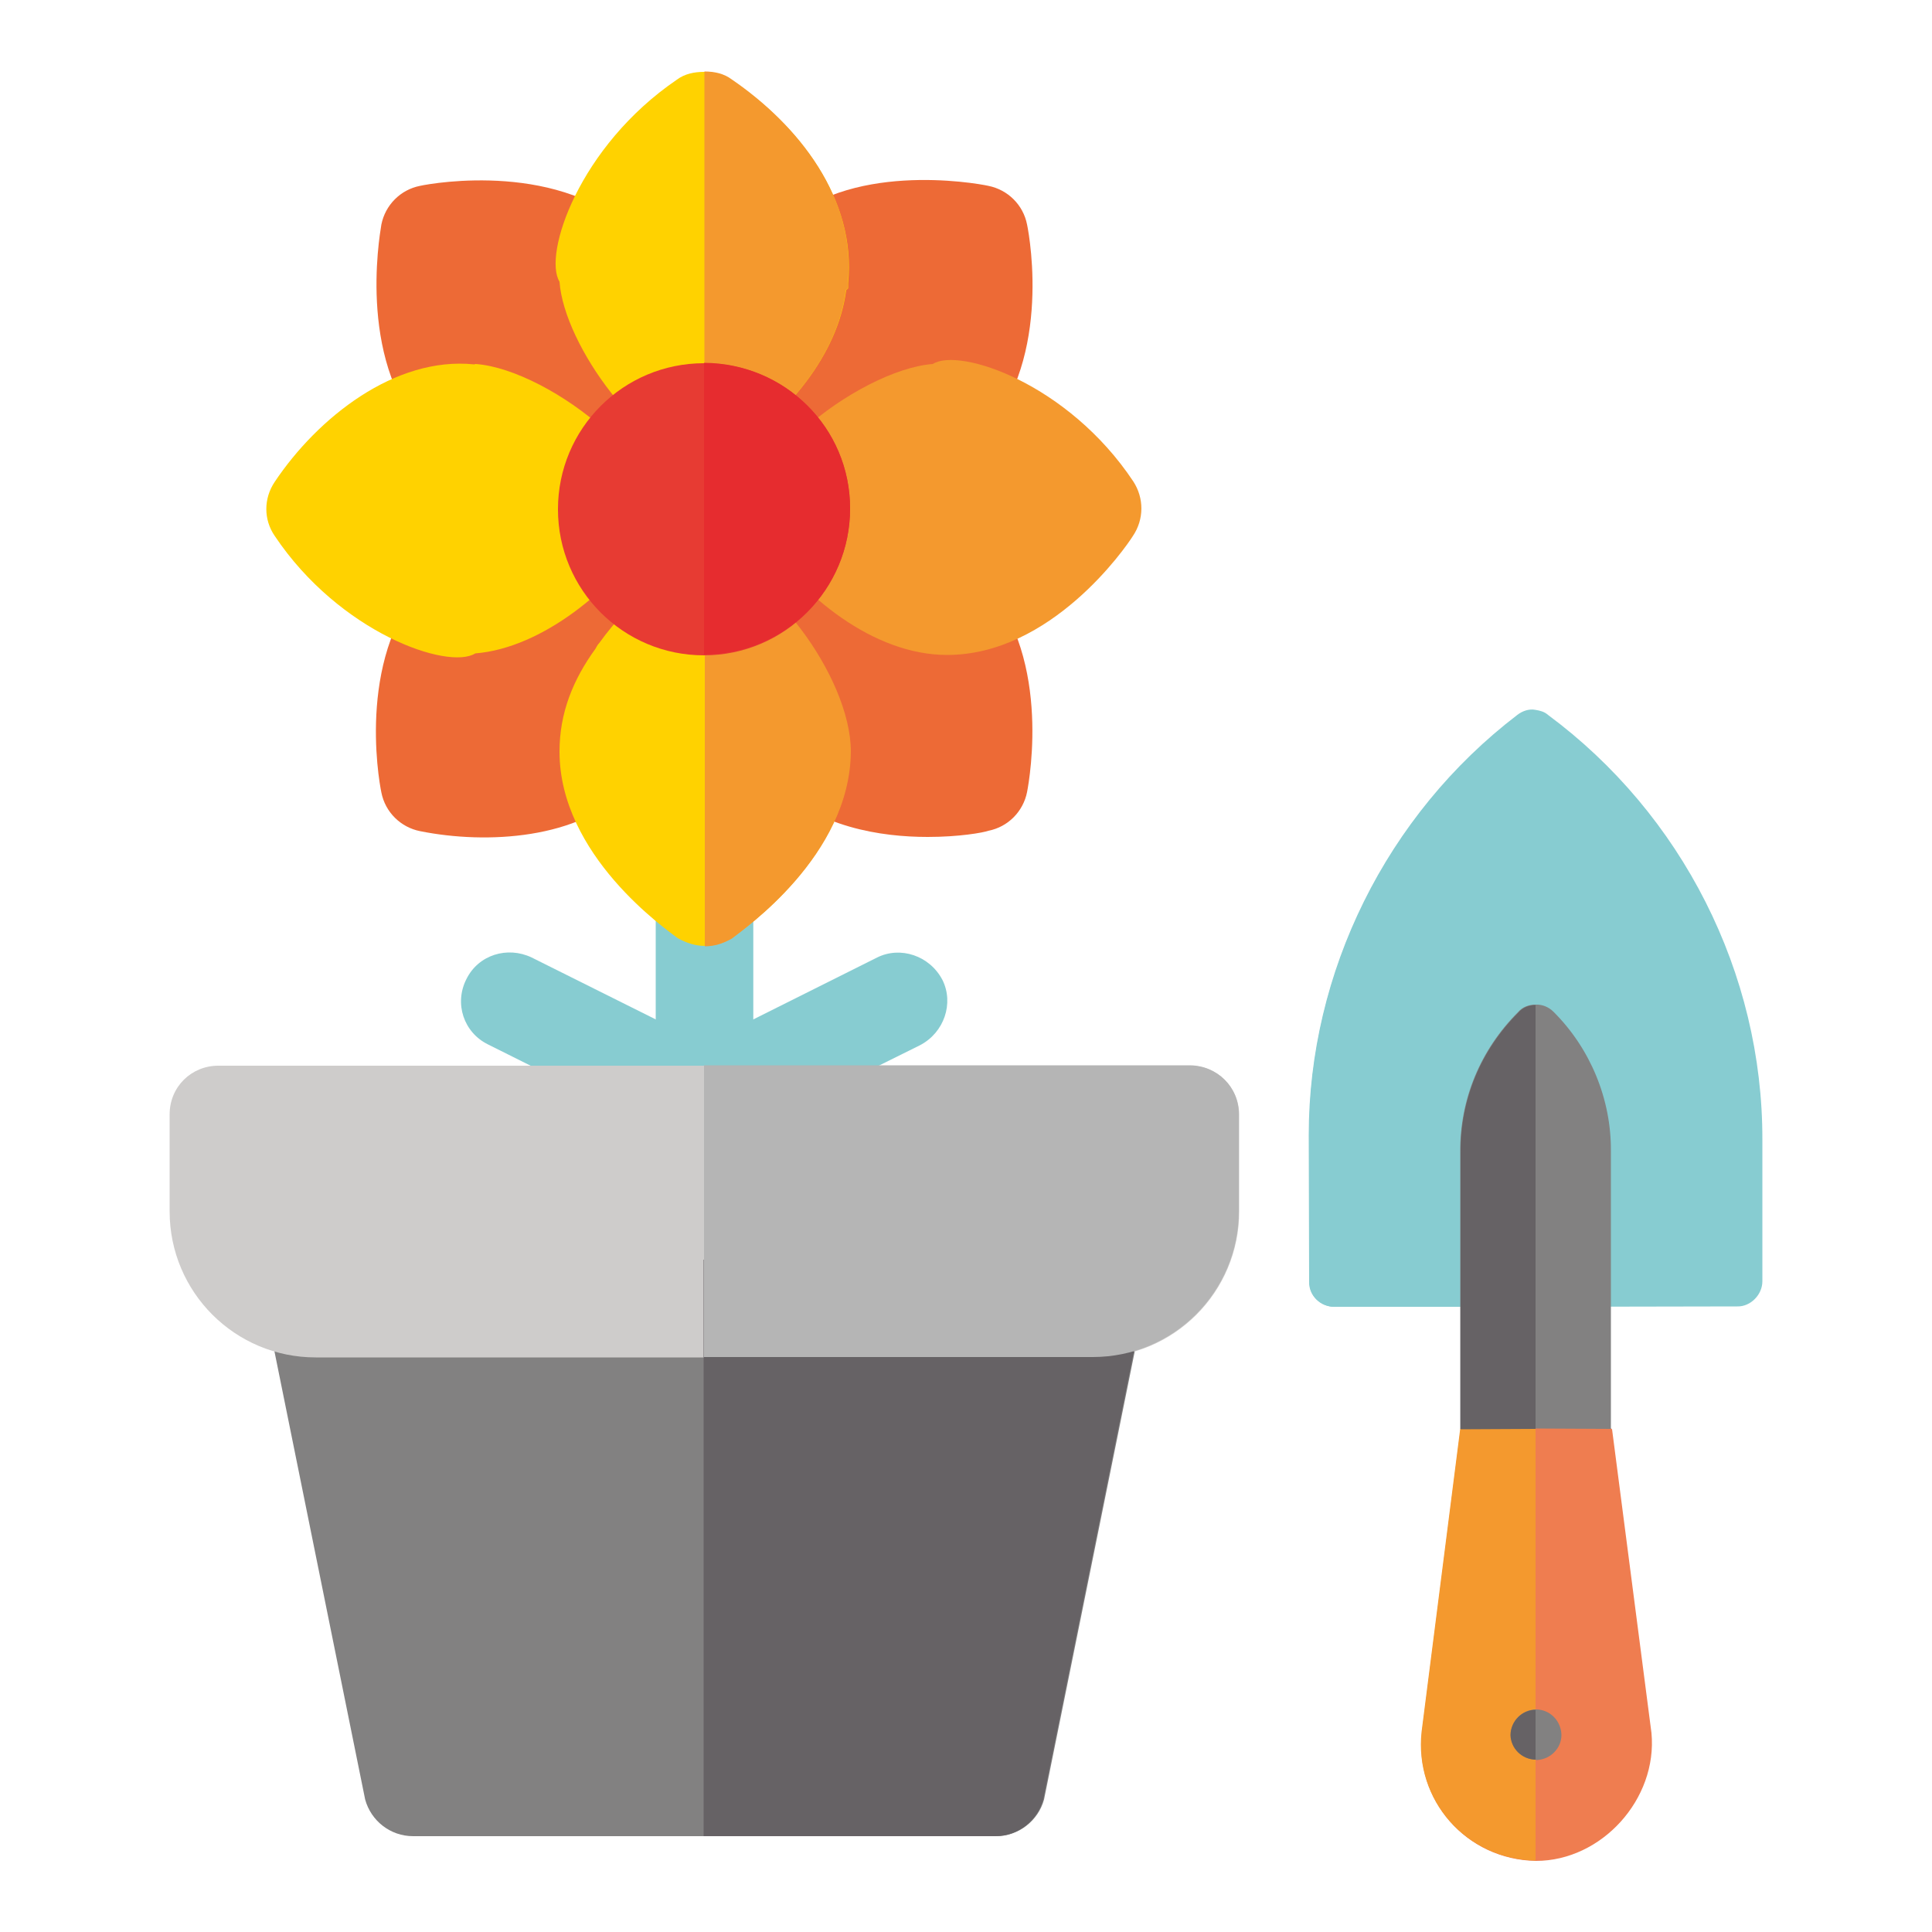
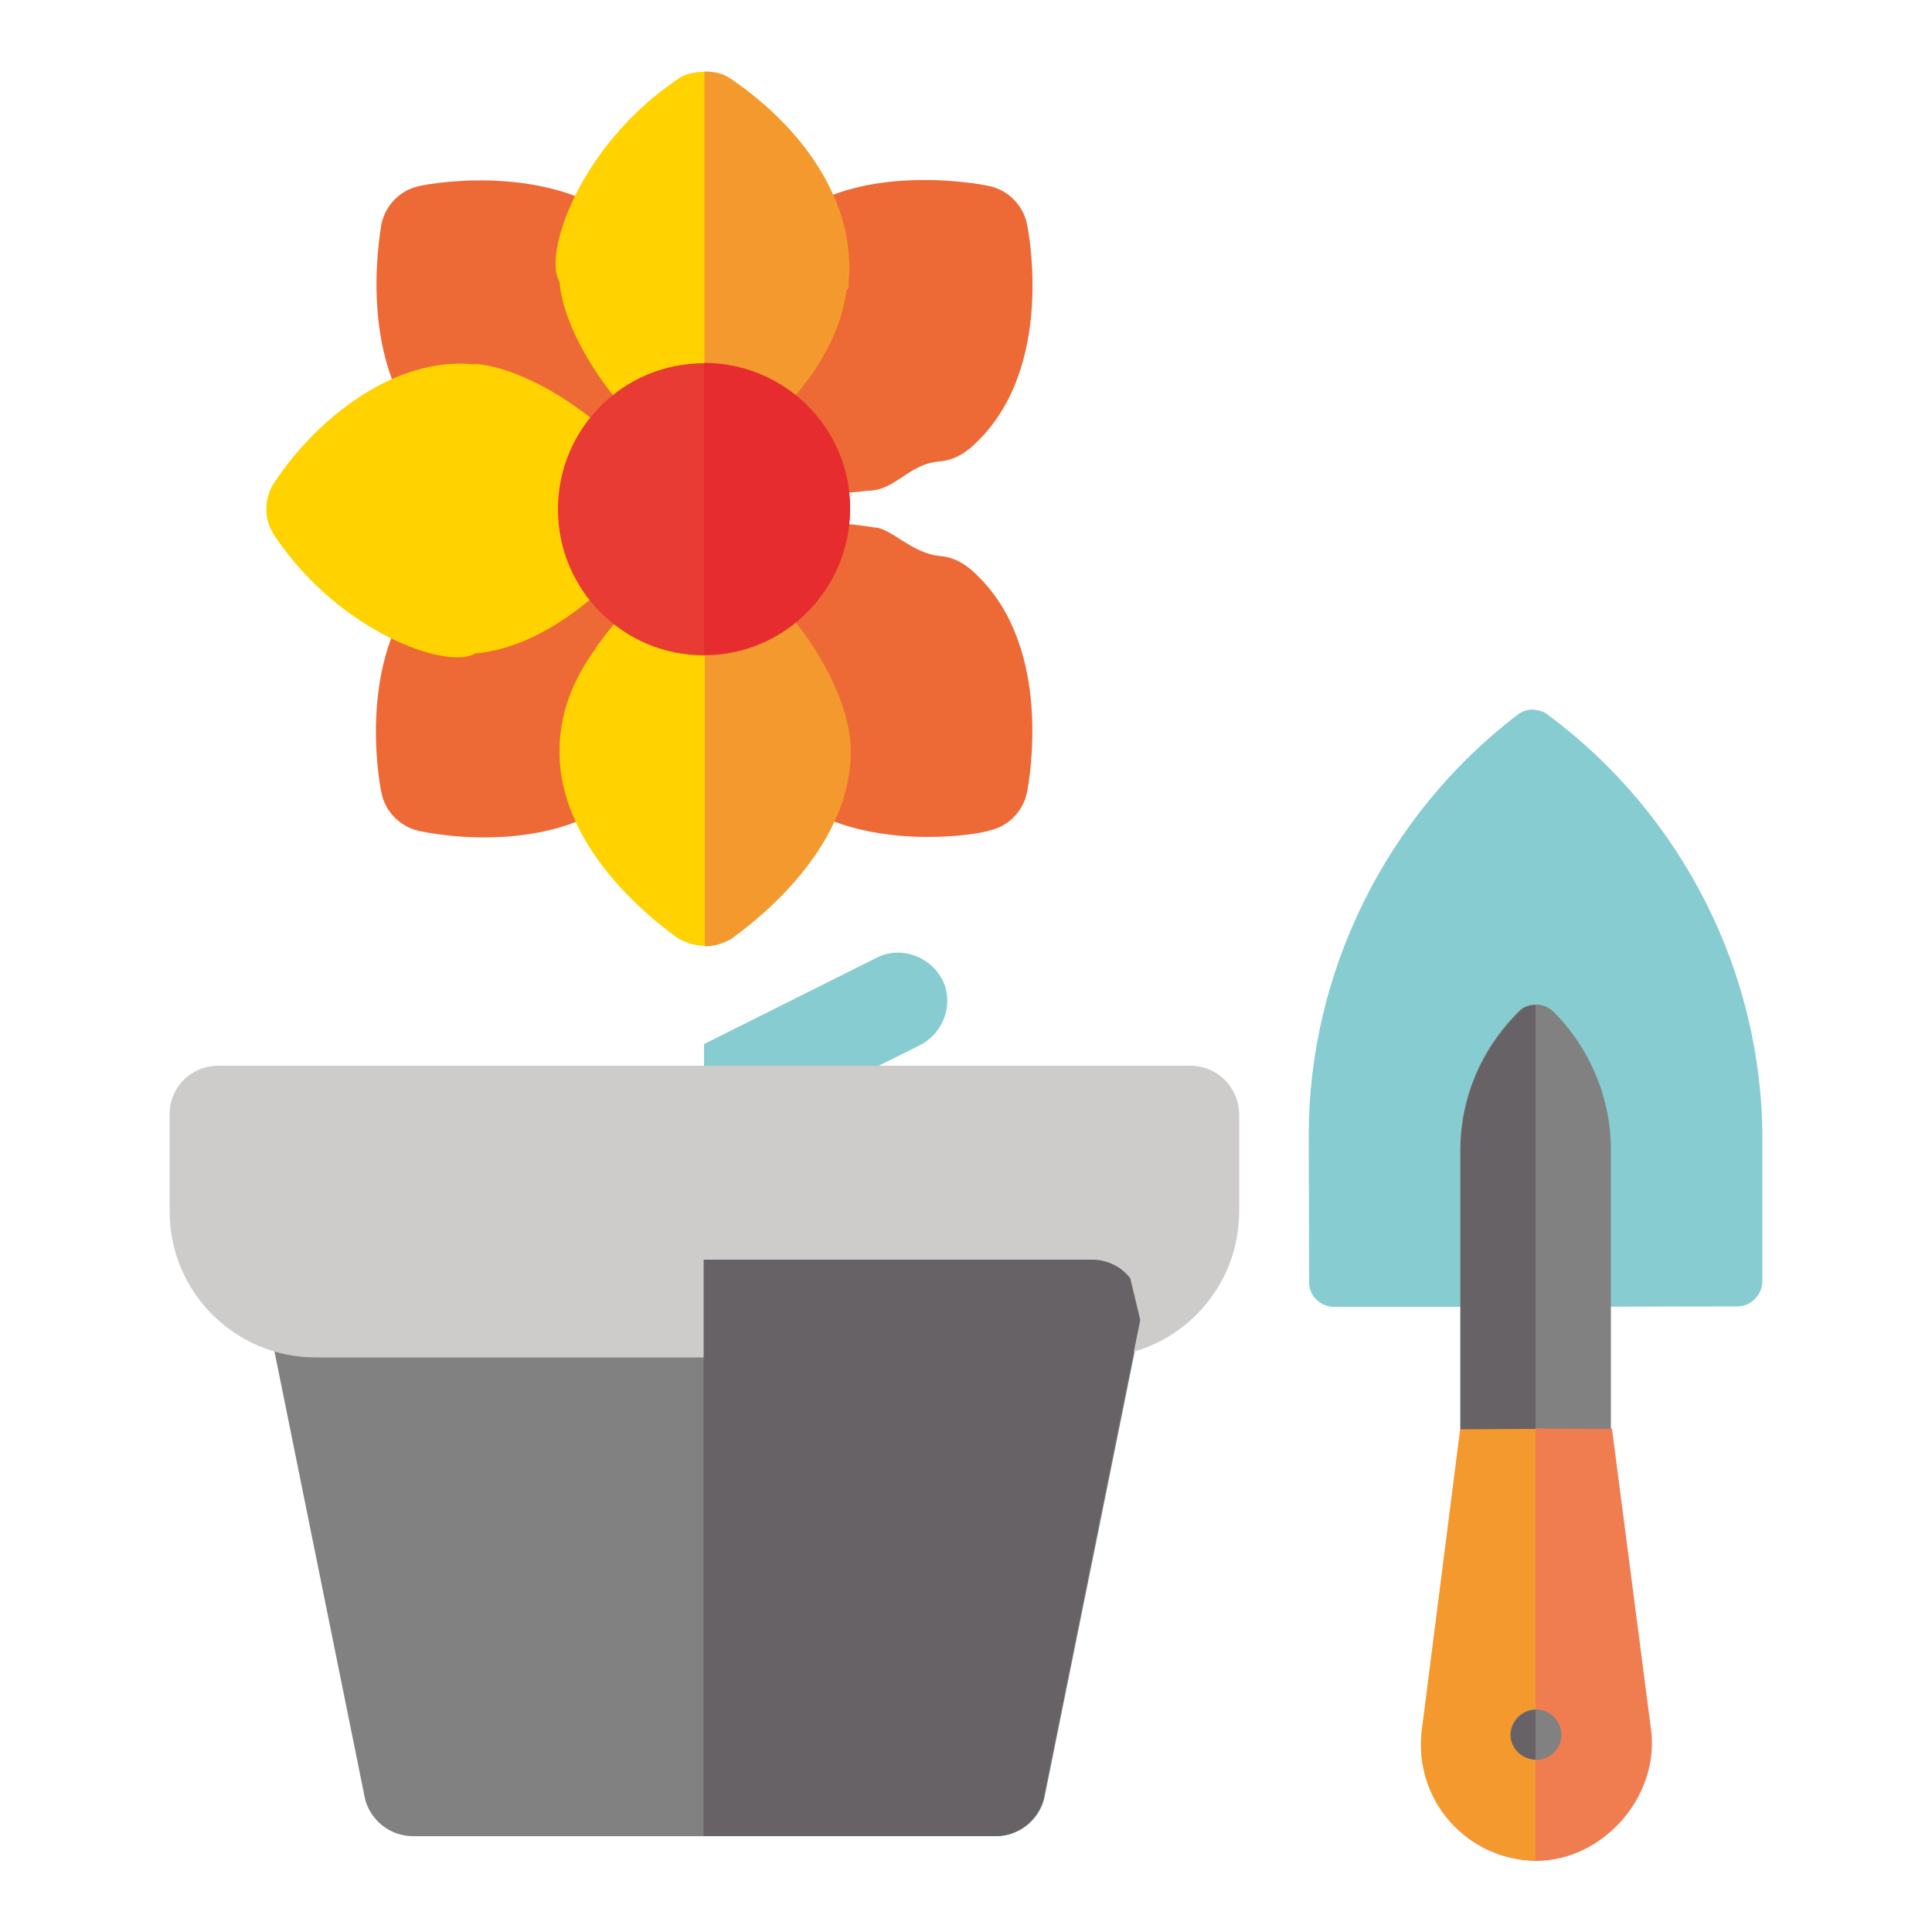
<svg xmlns="http://www.w3.org/2000/svg" version="1.1" id="Capa_1" x="0px" y="0px" viewBox="0 0 50 50" style="enable-background:new 0 0 50 50;" xml:space="preserve">
  <style type="text/css">
	.st0{fill:#666265;}
	.st1{fill:#B5B5B5;}
	.st2{fill:#CECCCB;}
	.st3{fill:#F4992E;}
	.st4{fill:#87CCD1;}
	.st5{fill:#EF7D50;}
	.st6{fill:#E5E2E1;}
	.st7{fill:#8ACDD1;}
	.st8{fill:#B3B2B1;}
	.st9{fill:#F49934;}
	.st10{fill:#666264;}
	.st11{fill:#89CCD0;}
	.st12{fill:#F1EFF0;}
	.st13{fill:#FFD200;}
	.st14{fill:#F4982D;}
	.st15{fill:#EF7C4F;}
	.st16{fill:#00ACB5;}
	.st17{fill:#F2CA12;}
	.st18{fill:#F3B873;}
	.st19{fill:#BAE1EB;}
	.st20{fill:#909192;}
	.st21{fill:#DFDCDC;}
	.st22{fill:none;stroke:#DFDCDC;stroke-width:1.442;stroke-linecap:round;stroke-linejoin:round;stroke-miterlimit:10;}
	.st23{fill:none;}
	.st24{fill:#E5E2E2;}
	.st25{fill:#878893;}
	.st26{fill:#919293;}
	.st27{fill:#B7DFE3;}
	.st28{fill:#B5B4B4;}
	.st29{clip-path:url(#SVGID_2_);}
	.st30{fill:#828181;}
	.st31{fill:#ED6A36;}
	.st32{fill:#F4F2F3;}
	.st33{fill:#E6E3E3;}
	.st34{fill:#FFFFFF;}
	.st35{fill:#BEBFC0;}
	.st36{fill:#DBD8D7;}
	.st37{fill:#FCC637;}
	.st38{fill:#F28F7D;}
	.st39{fill:#50494E;}
	.st40{fill:#9B9C9C;}
	.st41{fill:#EC6824;}
	.st42{fill:#F18622;}
	.st43{fill:#E73B33;}
	.st44{fill:#E62C2F;}
	.st45{fill:#87CCD1;stroke:#87CCD1;stroke-width:0.238;stroke-miterlimit:10;}
	.st46{fill:#E99534;}
	.st47{fill:url(#SVGID_3_);}
	.st48{fill:url(#SVGID_4_);}
	.st49{fill:url(#SVGID_5_);}
	.st50{opacity:0.1;fill:#2B2123;enable-background:new    ;}
	.st51{fill:#82C3C8;}
	.st52{fill:url(#SVGID_6_);}
	.st53{fill:url(#SVGID_7_);}
	.st54{fill:url(#SVGID_8_);}
	.st55{fill:#84C3C7;}
	.st56{fill:#00A3AB;}
	.st57{fill:#D0CECE;}
	.st58{opacity:0.15;}
	.st59{fill:#393235;}
	.st60{fill:#DDDADA;}
	.st61{fill:#F1872D;}
	.st62{fill:#9CD4D8;}
	.st63{fill:#E37E18;}
	.st64{fill:#F59A20;}
</style>
  <g>
    <g>
      <g>
        <path class="st31" d="M10.87,21.51c-0.5-0.1-0.9-0.49-1-1c-0.08-0.38-0.65-3.68,1.25-5.58c0.8-0.81,1.11-0.28,2.09-1.03     c0.15-0.11,0.39-0.23,0.61-0.26c3.65-0.58,4.36,0.75,3.91,3.83c-0.03,0.24-0.1,0.48-0.25,0.66c-0.73,0.95-0.31,1.66-1.24,2.28     C15,21.71,12.61,21.86,10.87,21.51z M16.49,17.39h0.03H16.49z" />
        <path class="st31" d="M13.84,12.67c-0.39,0-0.68-0.18-0.86-0.44c-0.98-0.56-1.03-0.01-1.85-0.85C9.24,9.5,9.81,6.18,9.87,5.81     c0.1-0.5,0.49-0.9,1-1c0.36-0.08,3.68-0.65,5.59,1.25c0.9,0.94,0.21,1.08,1.03,2.09c0.18,0.23,0.28,0.5,0.28,0.79     C18.34,12.39,17.02,13.16,13.84,12.67z M16.44,11.39h0.03H16.44z" />
      </g>
      <path class="st13" d="M12.31,9.42c-0.01,0-0.03,0.01-0.04,0.01c-2.05-0.21-4.05,1.38-5.16,3.04c-0.29,0.43-0.29,0.98,0,1.4    c1.68,2.51,4.49,3.48,5.19,3.04c1.75-0.14,3.58-1.69,4.45-3.05C17.76,12.32,14.25,9.56,12.31,9.42z" />
      <g>
        <path class="st31" d="M21.39,12.77c-2.21,0-2.53-0.55-2.66-1.41c-0.05-0.4-0.19-1.48,0-2.6c0-0.39,0.18-0.68,0.44-0.86     c0.5-0.86,0.13-1.38,1.01-1.99c1.73-1.75,5.04-1.18,5.4-1.1c0.5,0.1,0.9,0.49,1,1c0.08,0.38,0.65,3.68-1.25,5.58     c-0.29,0.3-0.59,0.51-1,0.55C23.5,12,23.19,12.7,22.45,12.7C22.09,12.75,21.72,12.77,21.39,12.77z M24.24,10.67h0.03H24.24z" />
        <path class="st31" d="M24.01,21.66c-1.21,0-2.86-0.25-4.01-1.39c-0.83-0.84-0.28-1-0.96-2.03c-0.21-0.23-0.34-0.53-0.34-0.85     c-0.64-3.54,0.99-4.2,3.93-3.74c0.41,0,0.99,0.69,1.71,0.74c0.41,0.04,0.71,0.25,1,0.55c1.89,1.89,1.31,5.2,1.24,5.56     c-0.1,0.5-0.49,0.9-1,1C25.44,21.55,24.82,21.66,24.01,21.66z M25.35,20.29h0.03H25.35z" />
      </g>
-       <path class="st3" d="M29.33,12.46c-1.68-2.53-4.5-3.48-5.19-3.04c-1.94,0.15-5.49,2.89-4.44,4.45c1.05,1.55,2.9,3.08,4.81,3.08    c2.69,0,4.61-2.76,4.81-3.08C29.61,13.44,29.61,12.89,29.33,12.46z" />
      <g>
-         <path class="st4" d="M19.49,23.22v5.28c0,0.7-0.55,1.26-1.26,1.26c-0.71,0-1.26-0.55-1.26-1.26v-5.28c0-0.7,0.55-1.26,1.26-1.26     C18.94,21.96,19.49,22.52,19.49,23.22z" />
-         <path class="st4" d="M18.22,29.68c-0.19,0-0.38-0.04-0.56-0.14l-5.03-2.51c-0.63-0.31-0.88-1.06-0.56-1.69     c0.31-0.63,1.06-0.86,1.69-0.56l5.03,2.51c0.63,0.31,0.88,1.06,0.56,1.69C19.14,29.43,18.69,29.68,18.22,29.68z" />
-       </g>
+         </g>
      <g>
        <path class="st4" d="M18.77,29.55c-0.18,0.08-0.35,0.13-0.55,0.13v-2.66l4.48-2.24c0.6-0.3,1.36-0.05,1.69,0.58     c0.3,0.6,0.05,1.36-0.58,1.69L18.77,29.55z" />
-         <path class="st4" d="M19.49,23.22v5.28c0,0.7-0.55,1.26-1.26,1.26v-7.8C18.94,21.96,19.49,22.52,19.49,23.22z" />
      </g>
      <path class="st13" d="M22,19.45c0,2.69-2.76,4.6-3.06,4.83c-0.23,0.13-0.45,0.2-0.7,0.2c-0.25,0-0.48-0.08-0.7-0.2    c-0.3-0.23-3.06-2.14-3.06-4.83c0-1,0.35-1.86,0.93-2.66c0.03-0.05,0.05-0.1,0.1-0.15c0.83-1.16,1.91-1.91,2.04-1.99    c0.2-0.15,0.45-0.2,0.7-0.18C19.81,14.6,22,17.51,22,19.45z" />
      <path class="st3" d="M18.94,24.29c-0.23,0.13-0.45,0.2-0.7,0.2V14.47c1.59,0.13,3.78,3.04,3.78,4.98    C22,22.15,19.24,24.05,18.94,24.29z" />
      <path class="st13" d="M21.95,7.33v0.13c-0.03,0.03-0.03,0.03-0.05,0.05c-0.23,1.71-1.54,3.19-2.94,4.18    c-0.23,0.15-0.45,0.2-0.73,0.2c-1.56-0.13-3.63-2.94-3.75-4.6c-0.43-0.7,0.5-3.5,3.04-5.23c0.2-0.15,0.45-0.2,0.7-0.2    s0.5,0.05,0.7,0.2C20.66,3.23,22.17,5.15,21.95,7.33z" />
      <path class="st3" d="M18.96,11.69c-0.23,0.15-0.45,0.2-0.73,0.2V1.85c0.25,0,0.5,0.05,0.7,0.2c1.74,1.19,3.24,3.09,3.01,5.28v0.13    c-0.03,0.03-0.03,0.03-0.05,0.05C21.67,9.22,20.36,10.7,18.96,11.69z" />
      <path class="st43" d="M18.22,9.4c-2.09,0-3.78,1.69-3.78,3.78s1.69,3.78,3.78,3.78S22,15.25,22,13.16S20.31,9.4,18.22,9.4z" />
      <path class="st44" d="M22,13.16c0,2.09-1.69,3.78-3.78,3.78V9.39C20.31,9.4,22,11.07,22,13.16z" />
      <path class="st30" d="M29.26,33.08c-0.23-0.3-0.6-0.48-0.98-0.48H8.17c-0.38,0-0.75,0.18-0.98,0.48c-0.25,0.3-0.33,0.7-0.25,1.09    l2.51,12.4c0.15,0.55,0.65,0.95,1.24,0.95h15.09c0.58,0,1.09-0.4,1.24-0.95l2.51-12.4C29.6,33.78,29.51,33.38,29.26,33.08z" />
      <path class="st2" d="M30.8,27.58H5.65c-0.7,0-1.26,0.55-1.26,1.26v2.51c0,2.09,1.69,3.78,3.78,3.78h20.12    c2.09,0,3.78-1.69,3.78-3.78v-2.51C32.06,28.13,31.5,27.58,30.8,27.58z" />
-       <path class="st0" d="M29.51,34.16L27,46.57c-0.15,0.55-0.65,0.95-1.24,0.95h-7.55V32.6h10.06c0.38,0,0.75,0.18,0.98,0.48    C29.51,33.38,29.6,33.78,29.51,34.16z" />
-       <path class="st1" d="M32.06,28.83v2.51c0,2.09-1.69,3.78-3.78,3.78H18.22v-7.55H30.8C31.5,27.58,32.06,28.13,32.06,28.83z" />
+       <path class="st0" d="M29.51,34.16L27,46.57c-0.15,0.55-0.65,0.95-1.24,0.95h-7.55V32.6h10.06c0.38,0,0.75,0.18,0.98,0.48    z" />
    </g>
    <g>
      <path class="st4" d="M40.06,18.5c-0.09-0.08-0.2-0.11-0.33-0.13c-0.16-0.03-0.33,0.03-0.46,0.13c-3.39,2.59-5.4,6.66-5.4,10.88    l0.01,3.79c-0.01,0.36,0.29,0.65,0.65,0.65h5.2l5.23-0.01c0.34,0.01,0.65-0.3,0.65-0.65V29.5C45.62,25.18,43.53,21.07,40.06,18.5z    " />
      <path class="st4" d="M39.74,18.39c-0.16-0.03-0.33,0.03-0.46,0.13c-3.39,2.58-5.4,6.65-5.4,10.86l0.01,3.79    c-0.01,0.36,0.29,0.65,0.65,0.65h5.2L39.74,18.39L39.74,18.39z" />
      <path class="st5" d="M41.72,36.99L41.72,36.99l-0.73-0.56l-1.24-0.01l-1.15,0.01l-0.79,0.55c0,0,0,0-0.01,0.01l-1,7.84    c-0.19,1.76,1.15,3.3,2.95,3.33c1.7,0,3.15-1.6,2.99-3.31L41.72,36.99z" />
      <path class="st3" d="M39.74,36.41l-1.15,0.01l-0.79,0.55c0,0,0,0-0.01,0.01l-1,7.84c-0.19,1.76,1.15,3.3,2.95,3.33V36.41z" />
      <path class="st30" d="M40.21,26.19c-0.14-0.14-0.31-0.2-0.48-0.19c-0.16,0-0.33,0.06-0.44,0.19c-0.98,0.98-1.51,2.26-1.5,3.63    v7.16l1.94-0.01l1.96,0.01v-7.19C41.7,28.45,41.16,27.14,40.21,26.19z" />
      <path class="st30" d="M39.75,44.24L39.75,44.24c-0.36,0.01-0.65,0.3-0.65,0.65c0.01,0.36,0.29,0.64,0.65,0.65l0.01,0.01    c0.36-0.01,0.65-0.3,0.65-0.65C40.4,44.53,40.11,44.24,39.75,44.24z" />
      <path class="st0" d="M39.74,45.54v-1.29c-0.35,0-0.64,0.29-0.65,0.65C39.1,45.25,39.38,45.53,39.74,45.54z" />
      <path class="st0" d="M39.74,26.01c-0.16,0-0.33,0.06-0.44,0.19c-0.98,0.98-1.51,2.26-1.5,3.63v7.16l1.94-0.01V26.01z" />
    </g>
  </g>
</svg>